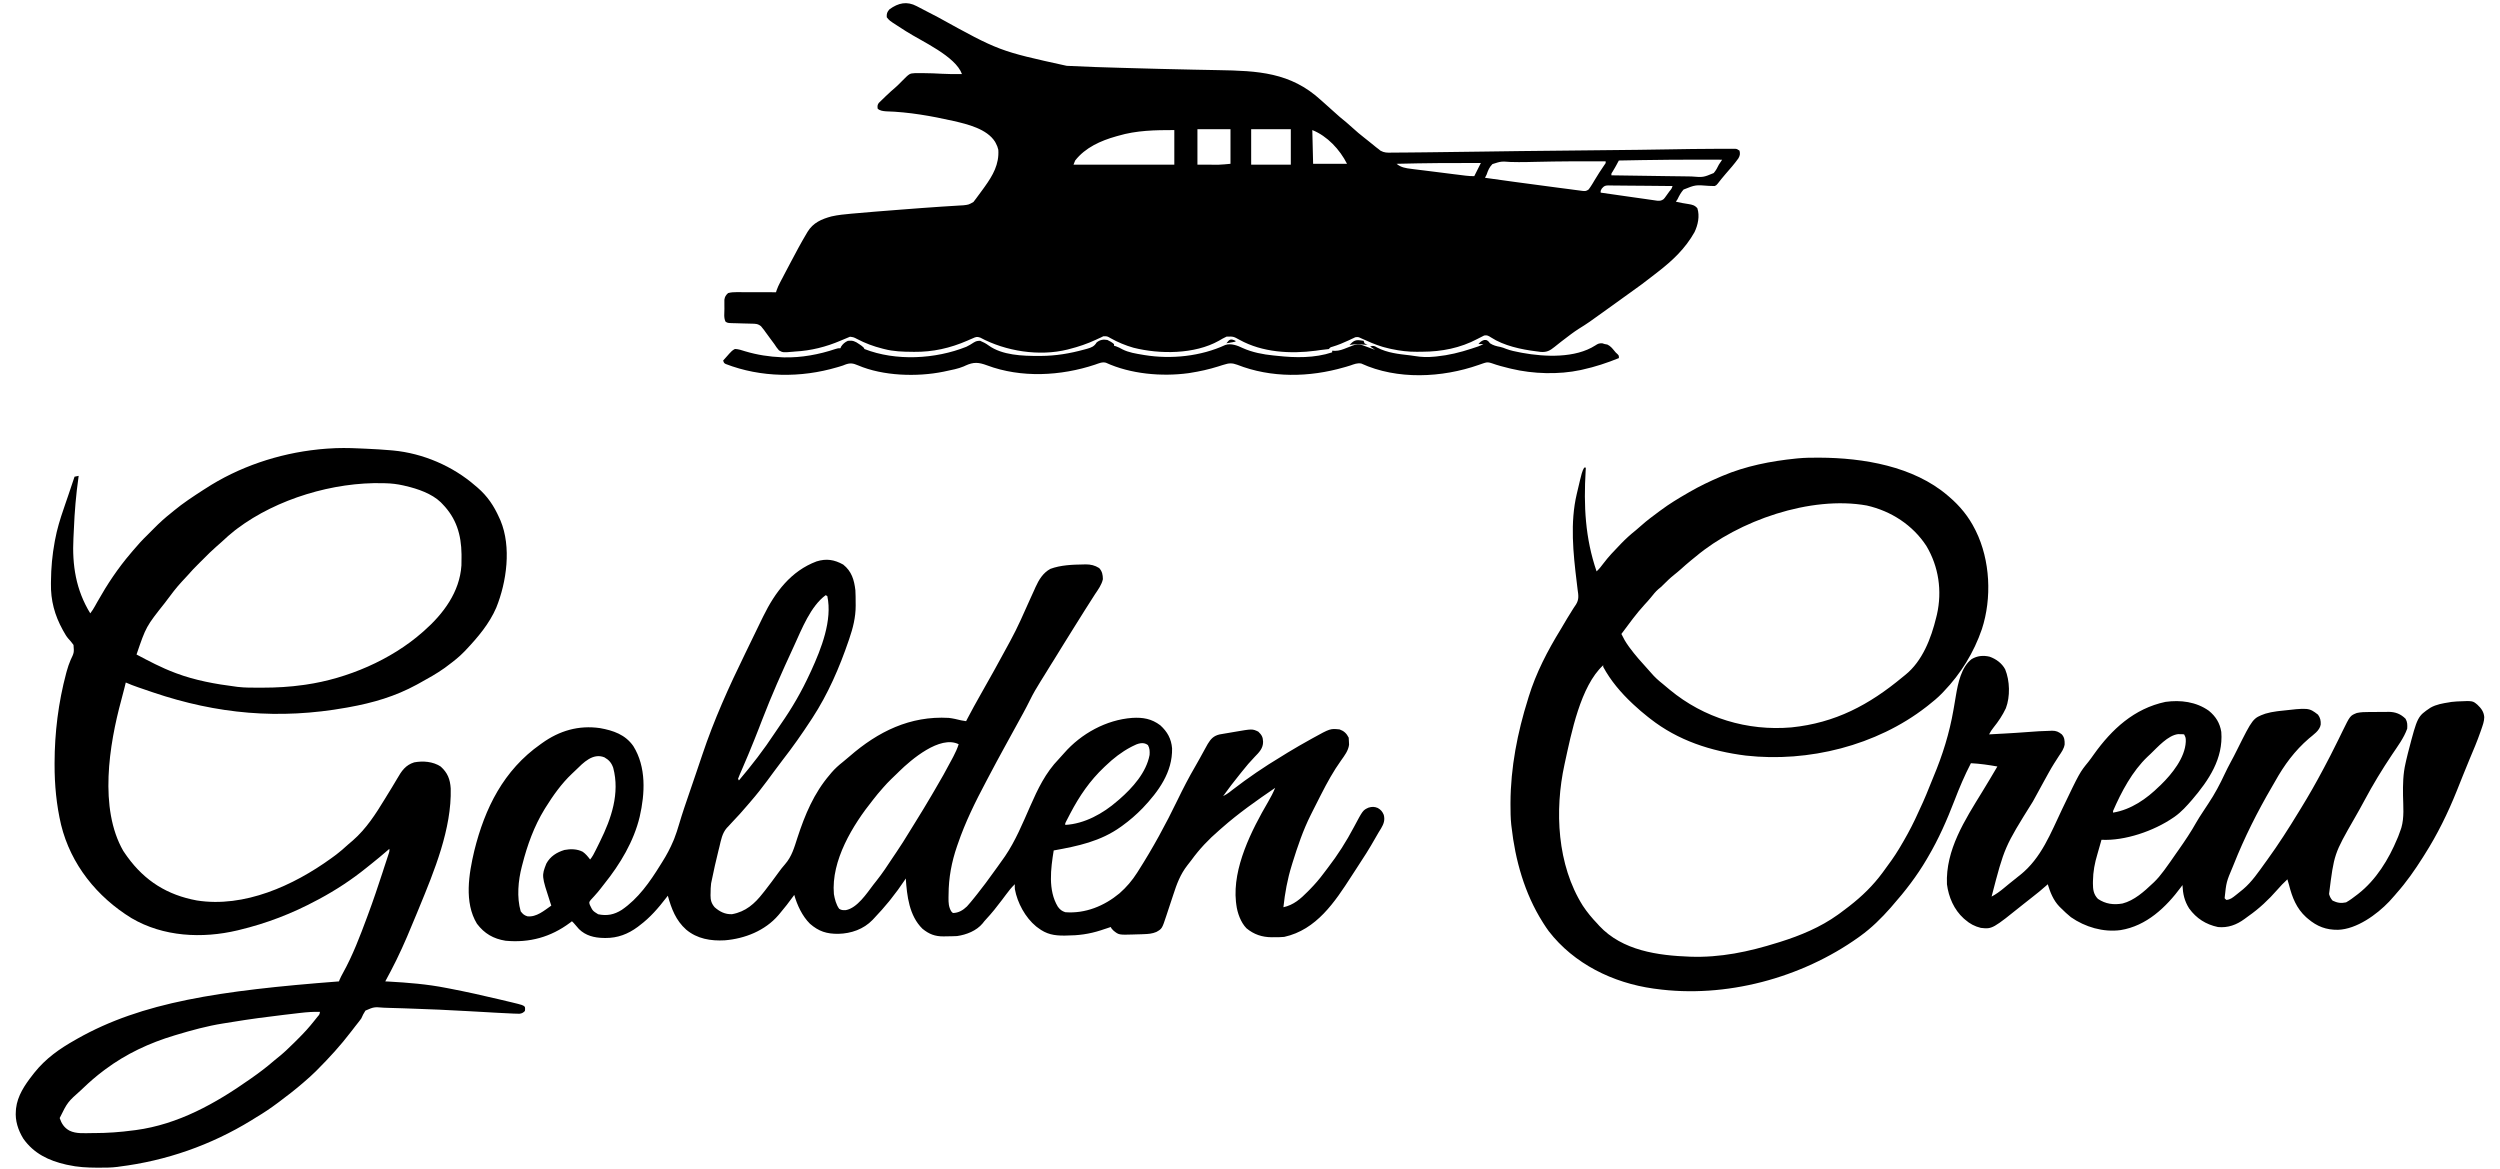
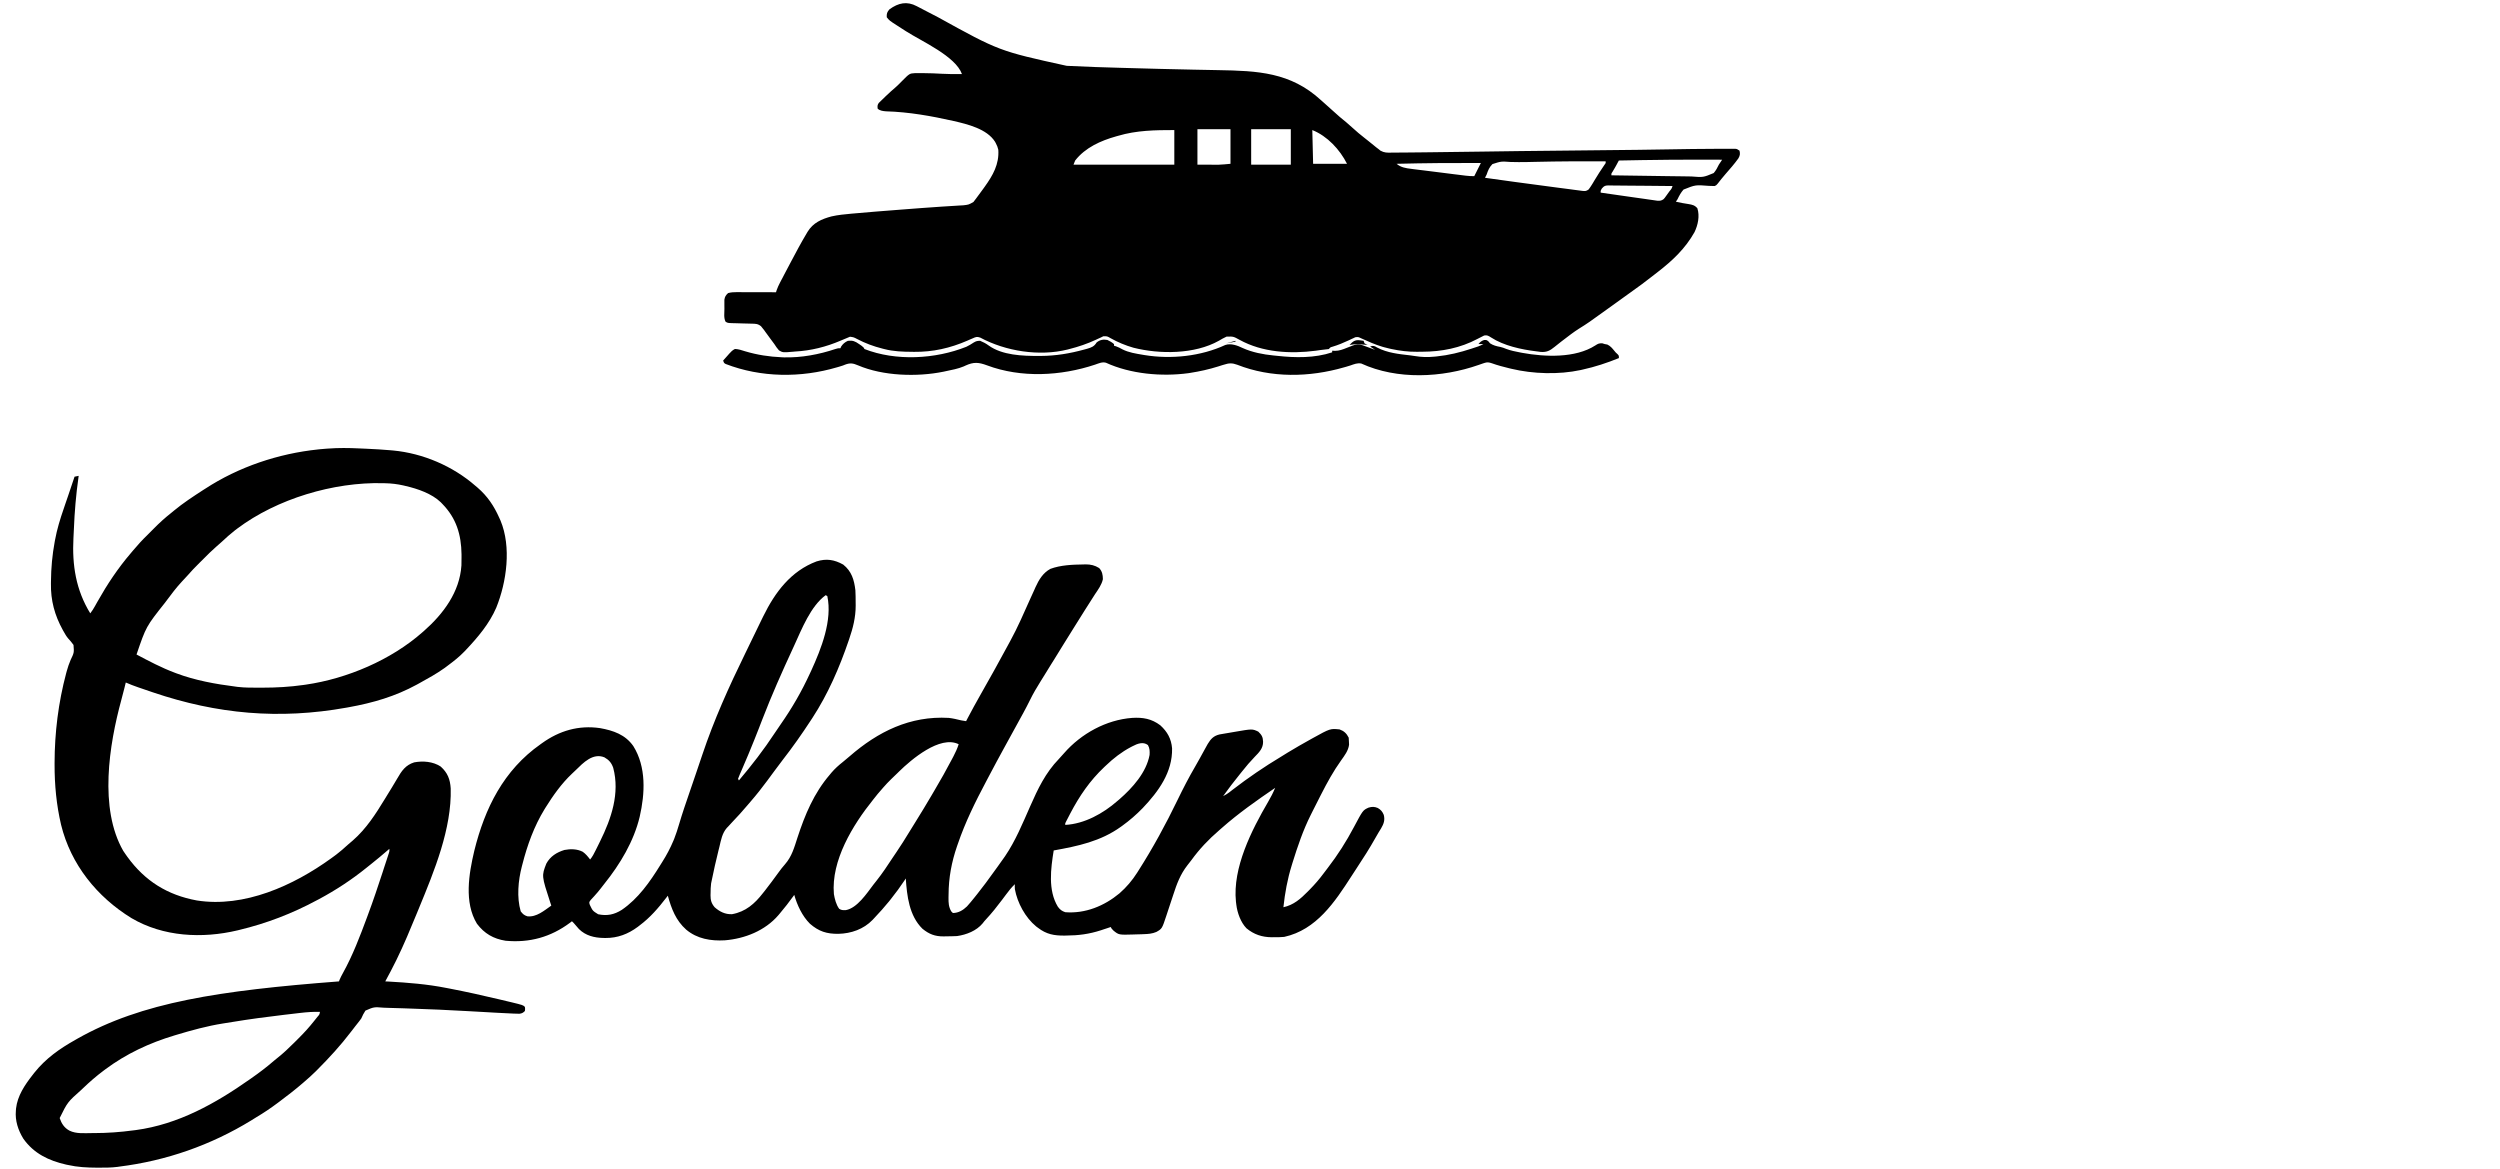
<svg xmlns="http://www.w3.org/2000/svg" width="77" height="36" viewBox="0 0 77 36" fill="none">
  <g clip-path="url(#clip0_2212_4280)">
    <path d="M28.235 0.19C28.253 0.199 28.271 0.208 28.289 0.218C28.347 0.248 28.404 0.278 28.462 0.308C28.502 0.329 28.543 0.35 28.583 0.371C28.684 0.423 28.785 0.476 28.886 0.528C30.775 1.571 30.775 1.571 32.853 2.027C32.884 2.029 32.884 2.029 32.916 2.03C33.451 2.058 33.987 2.074 34.523 2.089C34.606 2.091 34.69 2.093 34.773 2.096C35.403 2.114 36.033 2.131 36.663 2.143C36.69 2.144 36.717 2.145 36.744 2.145C37.002 2.15 37.26 2.155 37.517 2.16C38.739 2.181 39.747 2.224 40.684 3.083C40.739 3.133 40.794 3.182 40.85 3.231C40.922 3.293 40.992 3.357 41.062 3.421C41.194 3.543 41.329 3.659 41.47 3.771C41.542 3.831 41.611 3.893 41.68 3.956C41.784 4.052 41.891 4.142 42.002 4.228C42.058 4.272 42.113 4.317 42.169 4.361C42.185 4.375 42.202 4.388 42.22 4.402C42.253 4.429 42.286 4.455 42.319 4.482C42.342 4.501 42.342 4.501 42.365 4.52C42.379 4.53 42.393 4.541 42.407 4.553C42.423 4.565 42.438 4.577 42.455 4.589C42.476 4.606 42.497 4.623 42.519 4.641C42.636 4.706 42.725 4.704 42.857 4.701C42.895 4.701 42.895 4.701 42.933 4.701C43.018 4.7 43.102 4.699 43.187 4.698C43.248 4.698 43.309 4.697 43.37 4.697C43.539 4.696 43.707 4.694 43.875 4.692C43.983 4.69 44.09 4.689 44.198 4.688C44.688 4.683 45.179 4.676 45.669 4.669C46.059 4.664 46.449 4.659 46.839 4.653C46.904 4.652 46.969 4.652 47.034 4.651C47.851 4.64 48.668 4.632 49.485 4.625C50.134 4.619 50.782 4.612 51.431 4.6C51.886 4.591 52.34 4.586 52.794 4.584C52.857 4.584 52.92 4.584 52.983 4.584C53.069 4.583 53.154 4.583 53.24 4.583C53.265 4.583 53.291 4.583 53.317 4.582C53.34 4.583 53.363 4.583 53.387 4.583C53.407 4.583 53.428 4.583 53.448 4.583C53.501 4.589 53.501 4.589 53.577 4.64C53.6 4.739 53.593 4.789 53.542 4.878C53.42 5.049 53.28 5.207 53.142 5.365C53.059 5.46 52.981 5.559 52.903 5.659C52.864 5.705 52.864 5.705 52.813 5.73C52.754 5.729 52.695 5.727 52.636 5.725C52.219 5.692 52.219 5.692 51.852 5.839C51.773 5.93 51.719 6.027 51.668 6.136C51.651 6.161 51.635 6.186 51.617 6.212C51.747 6.242 51.874 6.267 52.005 6.285C52.122 6.304 52.2 6.322 52.279 6.415C52.356 6.654 52.297 6.93 52.191 7.15C51.907 7.655 51.518 8.022 51.066 8.372C51.009 8.416 50.953 8.46 50.896 8.504C50.681 8.673 50.463 8.836 50.239 8.993C50.149 9.057 50.059 9.122 49.969 9.187C49.95 9.201 49.931 9.214 49.911 9.229C49.813 9.299 49.716 9.369 49.618 9.44C48.912 9.949 48.912 9.949 48.628 10.126C48.465 10.23 48.312 10.348 48.16 10.465C48.132 10.487 48.104 10.508 48.075 10.53C48.009 10.58 47.944 10.631 47.88 10.685C47.737 10.801 47.639 10.853 47.453 10.839C47.425 10.835 47.396 10.831 47.367 10.827C47.351 10.825 47.334 10.823 47.317 10.821C46.855 10.764 46.318 10.65 45.922 10.392C45.845 10.342 45.805 10.317 45.713 10.333C45.642 10.368 45.572 10.402 45.503 10.44C44.98 10.718 44.402 10.832 43.813 10.833C43.755 10.833 43.697 10.834 43.64 10.835C43.373 10.837 43.123 10.806 42.862 10.751C42.84 10.746 42.817 10.741 42.794 10.736C42.742 10.725 42.691 10.711 42.639 10.697C42.621 10.692 42.603 10.687 42.584 10.682C42.355 10.615 42.137 10.516 41.92 10.418C41.834 10.377 41.834 10.377 41.743 10.387C41.724 10.396 41.705 10.405 41.685 10.415C41.664 10.424 41.643 10.434 41.621 10.444C41.599 10.455 41.576 10.466 41.553 10.477C41.382 10.556 41.215 10.628 41.033 10.681C40.974 10.698 40.974 10.698 40.928 10.751C40.876 10.758 40.824 10.765 40.772 10.769C40.689 10.777 40.608 10.79 40.526 10.802C39.745 10.904 38.882 10.856 38.179 10.467C37.988 10.362 37.988 10.362 37.778 10.368C37.695 10.404 37.618 10.45 37.54 10.496C36.793 10.915 35.719 10.914 34.911 10.71C34.67 10.642 34.423 10.539 34.204 10.415C34.099 10.354 34.099 10.354 33.98 10.358C33.955 10.371 33.93 10.383 33.904 10.396C33.871 10.411 33.839 10.425 33.806 10.44C33.789 10.448 33.771 10.456 33.753 10.465C33.488 10.588 33.22 10.679 32.936 10.751C32.919 10.755 32.902 10.76 32.884 10.765C32.007 10.983 30.978 10.82 30.191 10.398C30.089 10.363 30.056 10.377 29.959 10.421C29.924 10.436 29.888 10.451 29.853 10.466C29.834 10.475 29.815 10.483 29.795 10.492C29.263 10.723 28.734 10.843 28.153 10.837C28.133 10.836 28.113 10.836 28.093 10.836C27.801 10.834 27.519 10.825 27.235 10.751C27.216 10.746 27.196 10.741 27.176 10.736C26.902 10.667 26.65 10.573 26.4 10.442C26.295 10.387 26.295 10.387 26.18 10.371C26.083 10.409 25.988 10.449 25.893 10.491C25.445 10.683 24.976 10.802 24.487 10.827C24.462 10.829 24.462 10.829 24.436 10.832C24.113 10.86 24.113 10.86 23.994 10.793C23.938 10.732 23.895 10.668 23.851 10.599C23.806 10.538 23.761 10.477 23.716 10.417C23.684 10.374 23.653 10.331 23.622 10.288C23.607 10.268 23.593 10.248 23.577 10.227C23.558 10.2 23.558 10.2 23.538 10.172C23.516 10.145 23.516 10.145 23.494 10.117C23.476 10.094 23.458 10.072 23.439 10.048C23.341 9.969 23.268 9.971 23.146 9.969C23.125 9.969 23.103 9.968 23.082 9.967C23.015 9.965 22.947 9.963 22.88 9.962C22.813 9.96 22.745 9.958 22.678 9.956C22.636 9.954 22.595 9.953 22.553 9.953C22.415 9.948 22.415 9.948 22.349 9.91C22.286 9.795 22.312 9.64 22.312 9.512C22.312 9.479 22.311 9.447 22.311 9.413C22.311 9.382 22.311 9.351 22.311 9.318C22.311 9.29 22.311 9.261 22.311 9.232C22.326 9.135 22.354 9.094 22.425 9.027C22.515 9.002 22.599 8.998 22.691 8.998C22.718 8.998 22.745 8.998 22.773 8.998C22.816 8.999 22.816 8.999 22.86 8.999C22.905 8.999 22.905 8.999 22.95 8.999C23.045 8.999 23.14 8.999 23.235 9C23.299 9 23.364 9 23.428 9C23.586 9 23.744 9.001 23.901 9.001C23.908 8.979 23.915 8.957 23.922 8.934C23.95 8.855 23.983 8.784 24.022 8.709C24.036 8.683 24.05 8.656 24.064 8.628C24.079 8.6 24.094 8.571 24.11 8.542C24.126 8.511 24.142 8.481 24.157 8.451C24.199 8.371 24.241 8.292 24.283 8.212C24.308 8.165 24.333 8.118 24.358 8.07C24.514 7.774 24.671 7.479 24.843 7.191C24.854 7.174 24.864 7.156 24.875 7.137C25.045 6.86 25.305 6.747 25.611 6.665C25.814 6.619 26.017 6.6 26.224 6.581C26.26 6.578 26.295 6.575 26.331 6.572C26.745 6.534 27.159 6.502 27.573 6.47C27.637 6.465 27.701 6.46 27.765 6.455C28.179 6.423 28.592 6.391 29.005 6.364C29.032 6.363 29.059 6.361 29.086 6.359C29.204 6.351 29.323 6.344 29.441 6.337C29.481 6.335 29.521 6.332 29.562 6.329C29.595 6.328 29.629 6.326 29.663 6.324C29.835 6.305 29.835 6.305 29.982 6.221C30.001 6.196 30.001 6.196 30.02 6.171C30.034 6.153 30.048 6.134 30.063 6.115C30.077 6.095 30.092 6.075 30.107 6.055C30.122 6.034 30.137 6.014 30.153 5.993C30.199 5.931 30.245 5.869 30.29 5.806C30.302 5.789 30.315 5.771 30.328 5.753C30.581 5.401 30.777 5.058 30.748 4.614C30.732 4.54 30.708 4.478 30.671 4.411C30.663 4.396 30.655 4.381 30.647 4.366C30.399 3.97 29.8 3.826 29.373 3.727C28.692 3.574 27.991 3.448 27.291 3.429C27.203 3.422 27.097 3.412 27.032 3.346C27.023 3.272 27.022 3.233 27.066 3.171C27.082 3.155 27.098 3.14 27.114 3.125C27.131 3.107 27.149 3.09 27.167 3.073C27.185 3.055 27.204 3.038 27.223 3.02C27.24 3.002 27.258 2.985 27.276 2.967C27.38 2.867 27.487 2.771 27.597 2.677C27.659 2.622 27.716 2.564 27.773 2.505C28.013 2.263 28.013 2.263 28.178 2.253C28.198 2.253 28.218 2.253 28.238 2.252C28.261 2.252 28.283 2.252 28.306 2.252C28.33 2.252 28.354 2.253 28.379 2.253C28.417 2.253 28.417 2.253 28.455 2.253C28.641 2.254 28.826 2.261 29.011 2.272C29.217 2.284 29.422 2.284 29.628 2.281C29.431 1.73 28.384 1.271 27.904 0.962C27.889 0.952 27.873 0.942 27.857 0.932C27.786 0.886 27.715 0.84 27.643 0.794C27.395 0.635 27.395 0.635 27.312 0.531C27.306 0.419 27.321 0.372 27.396 0.287C27.672 0.086 27.935 0.031 28.235 0.19ZM36.881 3.98C36.881 4.34 36.881 4.7 36.881 5.071C36.997 5.071 37.113 5.072 37.233 5.072C37.287 5.073 37.287 5.073 37.342 5.073C37.371 5.073 37.4 5.073 37.431 5.073C37.46 5.073 37.489 5.073 37.52 5.074C37.647 5.07 37.773 5.057 37.899 5.045C37.899 4.694 37.899 4.342 37.899 3.98C37.563 3.98 37.227 3.98 36.881 3.98ZM38.536 3.98C38.536 4.34 38.536 4.7 38.536 5.071C38.939 5.071 39.342 5.071 39.757 5.071C39.757 4.711 39.757 4.351 39.757 3.98C39.354 3.98 38.951 3.98 38.536 3.98ZM40.419 4.006C40.427 4.349 40.436 4.692 40.444 5.045C40.789 5.045 41.133 5.045 41.488 5.045C41.269 4.609 40.882 4.19 40.419 4.006ZM34.438 4.183C34.419 4.188 34.4 4.194 34.38 4.199C33.9 4.334 33.427 4.545 33.115 4.944C33.089 5.007 33.089 5.007 33.064 5.071C34.088 5.071 35.113 5.071 36.169 5.071C36.169 4.719 36.169 4.368 36.169 4.006C35.578 4.006 35.007 4.014 34.438 4.183ZM50.578 4.931C50.56 4.931 50.542 4.932 50.523 4.932C50.303 4.936 50.082 4.94 49.861 4.944C49.851 4.963 49.841 4.981 49.83 5C49.817 5.025 49.803 5.05 49.79 5.075C49.776 5.1 49.763 5.124 49.749 5.149C49.722 5.198 49.694 5.245 49.665 5.292C49.628 5.346 49.628 5.346 49.632 5.4C50.026 5.408 50.42 5.414 50.813 5.417C50.996 5.419 51.179 5.421 51.362 5.425C51.522 5.428 51.681 5.431 51.841 5.431C51.925 5.432 52.009 5.433 52.094 5.435C52.46 5.464 52.46 5.464 52.782 5.33C52.851 5.251 52.896 5.165 52.941 5.071C52.973 5.019 53.008 4.969 53.042 4.919C52.818 4.918 52.593 4.917 52.368 4.917C52.351 4.917 52.334 4.917 52.316 4.917C51.737 4.916 51.158 4.922 50.578 4.931ZM47.302 4.985C47.241 4.986 47.179 4.987 47.118 4.989C47.089 4.989 47.059 4.99 47.029 4.991C46.861 4.994 46.694 4.994 46.526 4.989C46.235 4.968 46.235 4.968 45.967 5.054C45.873 5.148 45.83 5.25 45.789 5.375C45.773 5.409 45.756 5.443 45.738 5.476C46.355 5.563 46.972 5.648 47.59 5.728C47.715 5.744 47.84 5.761 47.965 5.778C48.089 5.794 48.212 5.811 48.336 5.826C48.383 5.832 48.429 5.839 48.476 5.845C48.54 5.854 48.604 5.862 48.668 5.87C48.687 5.873 48.706 5.876 48.726 5.878C48.815 5.889 48.857 5.891 48.93 5.835C48.967 5.785 49.002 5.736 49.034 5.682C49.046 5.663 49.057 5.644 49.069 5.625C49.08 5.605 49.092 5.585 49.104 5.565C49.204 5.398 49.308 5.235 49.419 5.075C49.458 5.024 49.458 5.024 49.454 4.969C48.737 4.966 48.02 4.968 47.302 4.985ZM43.015 5.045C43.148 5.158 43.3 5.181 43.469 5.201C43.498 5.205 43.498 5.205 43.528 5.209C43.592 5.217 43.656 5.225 43.72 5.233C43.764 5.238 43.809 5.244 43.853 5.249C43.947 5.261 44.04 5.273 44.133 5.284C44.252 5.299 44.372 5.314 44.491 5.329C44.583 5.341 44.675 5.352 44.767 5.364C44.811 5.369 44.855 5.375 44.899 5.38C44.96 5.388 45.022 5.396 45.083 5.403C45.102 5.405 45.12 5.408 45.138 5.41C45.23 5.421 45.315 5.426 45.407 5.426C45.474 5.292 45.542 5.158 45.611 5.02C44.745 5.017 43.88 5.023 43.015 5.045ZM49.339 5.804C49.297 5.875 49.297 5.875 49.301 5.933C49.538 5.967 49.776 6.001 50.013 6.035C50.123 6.05 50.233 6.066 50.343 6.082C50.449 6.097 50.556 6.112 50.662 6.127C50.703 6.133 50.743 6.139 50.784 6.145C50.84 6.153 50.897 6.161 50.954 6.169C50.986 6.174 51.019 6.178 51.052 6.183C51.134 6.186 51.169 6.182 51.236 6.136C51.274 6.096 51.274 6.096 51.307 6.048C51.319 6.032 51.331 6.015 51.344 5.997C51.356 5.98 51.369 5.962 51.382 5.944C51.395 5.926 51.408 5.909 51.421 5.89C51.484 5.816 51.484 5.816 51.515 5.73C51.242 5.726 50.968 5.724 50.694 5.722C50.567 5.721 50.44 5.72 50.313 5.719C50.191 5.717 50.068 5.716 49.945 5.716C49.899 5.715 49.852 5.715 49.805 5.714C49.739 5.713 49.674 5.713 49.608 5.713C49.579 5.712 49.579 5.712 49.55 5.711C49.443 5.712 49.41 5.721 49.339 5.804Z" fill="black" />
-     <path d="M55.988 14.096C56.005 14.096 56.022 14.096 56.039 14.096C57.388 14.101 58.938 14.36 59.992 15.265C60.013 15.283 60.013 15.283 60.034 15.301C60.367 15.585 60.636 15.914 60.831 16.305C60.839 16.321 60.847 16.336 60.855 16.352C61.301 17.257 61.353 18.423 61.043 19.375C60.796 20.097 60.394 20.75 59.864 21.301C59.848 21.318 59.832 21.335 59.815 21.353C59.68 21.492 59.533 21.613 59.381 21.732C59.363 21.746 59.345 21.76 59.327 21.774C57.798 22.962 55.701 23.489 53.771 23.272C52.695 23.136 51.685 22.809 50.829 22.138C50.805 22.119 50.781 22.1 50.756 22.081C50.605 21.963 50.461 21.838 50.32 21.707C50.306 21.693 50.291 21.679 50.275 21.665C49.927 21.339 49.606 20.962 49.379 20.54C49.379 20.523 49.379 20.507 49.379 20.489C48.677 21.133 48.396 22.589 48.2 23.483C48.196 23.503 48.191 23.523 48.187 23.543C47.877 24.962 47.959 26.639 48.75 27.895C48.882 28.096 49.034 28.278 49.201 28.452C49.229 28.483 49.229 28.483 49.257 28.515C49.971 29.28 51.063 29.43 52.051 29.466C52.986 29.5 53.861 29.314 54.749 29.035C54.776 29.027 54.803 29.018 54.831 29.01C55.457 28.813 56.071 28.558 56.607 28.173C56.63 28.156 56.654 28.139 56.679 28.121C56.758 28.064 56.835 28.005 56.912 27.945C56.928 27.933 56.943 27.921 56.959 27.909C57.348 27.607 57.689 27.276 57.981 26.88C58.002 26.852 58.002 26.852 58.022 26.824C58.186 26.603 58.348 26.381 58.49 26.144C58.5 26.127 58.511 26.11 58.521 26.092C58.684 25.82 58.837 25.544 58.974 25.257C58.985 25.233 58.997 25.208 59.009 25.183C59.159 24.867 59.303 24.549 59.43 24.223C59.469 24.124 59.509 24.026 59.55 23.928C59.833 23.253 60.042 22.584 60.167 21.863C60.172 21.839 60.176 21.814 60.18 21.789C60.202 21.667 60.222 21.545 60.242 21.423C60.305 21.049 60.406 20.546 60.727 20.3C60.901 20.197 61.084 20.18 61.28 20.226C61.48 20.297 61.657 20.426 61.759 20.615C61.904 20.968 61.917 21.456 61.781 21.813C61.679 22.03 61.551 22.221 61.401 22.407C61.346 22.476 61.302 22.541 61.264 22.619C61.398 22.612 61.531 22.605 61.665 22.597C61.685 22.596 61.705 22.595 61.726 22.594C61.967 22.58 62.208 22.566 62.448 22.547C62.68 22.529 62.912 22.513 63.144 22.509C63.173 22.508 63.173 22.508 63.202 22.506C63.332 22.506 63.404 22.539 63.504 22.619C63.588 22.715 63.593 22.806 63.591 22.928C63.57 23.064 63.492 23.169 63.416 23.282C63.383 23.334 63.35 23.386 63.317 23.437C63.301 23.462 63.285 23.487 63.268 23.513C63.211 23.603 63.158 23.695 63.106 23.788C63.093 23.811 63.093 23.811 63.08 23.835C63.051 23.887 63.023 23.938 62.995 23.989C62.984 24.009 62.972 24.029 62.961 24.05C62.883 24.191 62.806 24.332 62.73 24.473C62.69 24.545 62.651 24.617 62.612 24.688C61.737 26.089 61.737 26.089 61.341 27.615C61.479 27.541 61.597 27.456 61.718 27.355C61.754 27.326 61.79 27.296 61.826 27.266C61.843 27.252 61.86 27.238 61.878 27.223C61.938 27.174 61.998 27.127 62.058 27.079C62.099 27.047 62.14 27.014 62.18 26.981C62.193 26.971 62.206 26.961 62.219 26.951C62.877 26.427 63.163 25.655 63.516 24.917C64.055 23.792 64.055 23.792 64.322 23.465C64.381 23.391 64.435 23.314 64.49 23.236C65.044 22.46 65.731 21.823 66.696 21.618C67.162 21.553 67.641 21.614 68.032 21.891C68.246 22.066 68.372 22.27 68.416 22.543C68.48 23.364 68.032 24.029 67.518 24.631C67.353 24.821 67.187 25.008 66.98 25.154C66.964 25.164 66.949 25.175 66.933 25.186C66.342 25.592 65.445 25.904 64.725 25.865C64.719 25.888 64.719 25.888 64.713 25.911C64.678 26.043 64.641 26.174 64.601 26.304C64.516 26.586 64.467 26.842 64.463 27.138C64.463 27.162 64.462 27.186 64.462 27.21C64.462 27.396 64.481 27.548 64.617 27.686C64.852 27.844 65.098 27.876 65.373 27.828C65.731 27.737 66.042 27.458 66.303 27.209C66.317 27.196 66.331 27.183 66.345 27.17C66.452 27.066 66.543 26.958 66.631 26.838C66.644 26.821 66.657 26.803 66.671 26.785C66.79 26.625 66.903 26.461 67.016 26.297C67.044 26.257 67.072 26.217 67.1 26.178C67.296 25.899 67.485 25.618 67.651 25.321C67.709 25.219 67.773 25.122 67.837 25.024C67.849 25.006 67.861 24.988 67.873 24.969C67.922 24.894 67.971 24.819 68.021 24.744C68.216 24.452 68.375 24.151 68.524 23.832C68.58 23.713 68.639 23.596 68.702 23.48C68.771 23.355 68.836 23.229 68.899 23.101C69.389 22.12 69.389 22.12 69.773 21.981C69.888 21.946 70.002 21.925 70.121 21.909C70.141 21.907 70.162 21.904 70.183 21.901C71.112 21.795 71.112 21.795 71.394 22.011C71.465 22.108 71.484 22.198 71.478 22.317C71.446 22.506 71.25 22.629 71.114 22.746C70.679 23.121 70.353 23.563 70.074 24.064C70.042 24.12 70.009 24.176 69.977 24.232C69.528 25 69.126 25.8 68.798 26.626C68.789 26.648 68.78 26.67 68.771 26.692C68.571 27.165 68.571 27.165 68.518 27.666C68.534 27.683 68.551 27.699 68.569 27.717C68.688 27.712 68.765 27.647 68.855 27.576C68.869 27.564 68.884 27.552 68.899 27.541C68.942 27.507 68.984 27.472 69.027 27.438C69.048 27.42 69.069 27.403 69.091 27.386C69.361 27.157 69.559 26.86 69.765 26.575C69.787 26.546 69.808 26.515 69.83 26.486C70.177 26.007 70.496 25.508 70.803 25.003C70.826 24.964 70.85 24.926 70.874 24.887C71.111 24.501 71.334 24.11 71.546 23.71C71.558 23.687 71.57 23.665 71.583 23.641C71.715 23.394 71.843 23.145 71.966 22.894C71.987 22.853 72.007 22.812 72.028 22.77C72.068 22.689 72.107 22.608 72.147 22.526C72.384 22.042 72.384 22.042 72.59 21.96C72.715 21.932 72.839 21.93 72.967 21.93C72.989 21.93 73.01 21.929 73.032 21.929C73.077 21.929 73.122 21.929 73.167 21.929C73.235 21.928 73.303 21.928 73.372 21.927C73.416 21.927 73.46 21.927 73.503 21.927C73.534 21.926 73.534 21.926 73.565 21.925C73.775 21.926 73.941 21.988 74.091 22.138C74.15 22.239 74.149 22.327 74.142 22.442C74.04 22.731 73.844 22.989 73.675 23.242C73.369 23.7 73.085 24.166 72.826 24.652C72.728 24.836 72.626 25.018 72.521 25.2C71.889 26.302 71.889 26.302 71.735 27.536C71.759 27.619 71.787 27.676 71.845 27.74C71.992 27.809 72.101 27.827 72.259 27.793C72.377 27.728 72.483 27.646 72.59 27.564C72.604 27.553 72.618 27.543 72.633 27.531C73.184 27.102 73.573 26.466 73.838 25.827C73.848 25.806 73.857 25.784 73.866 25.761C73.892 25.695 73.916 25.629 73.939 25.561C73.95 25.528 73.95 25.528 73.962 25.494C74.054 25.174 74.019 24.834 74.013 24.505C74.008 24.162 74.013 23.842 74.091 23.507C74.097 23.48 74.103 23.453 74.109 23.425C74.125 23.353 74.143 23.281 74.161 23.209C74.168 23.184 74.174 23.158 74.181 23.132C74.459 22.066 74.459 22.066 74.86 21.796C75.041 21.694 75.237 21.663 75.44 21.631C75.46 21.627 75.48 21.624 75.5 21.62C75.557 21.612 75.612 21.608 75.669 21.605C75.685 21.604 75.701 21.604 75.718 21.603C76.159 21.583 76.159 21.583 76.306 21.707C76.422 21.817 76.502 21.923 76.515 22.087C76.514 22.218 76.469 22.335 76.427 22.458C76.413 22.497 76.413 22.497 76.399 22.538C76.299 22.826 76.18 23.107 76.061 23.388C75.991 23.552 75.925 23.717 75.859 23.883C75.827 23.963 75.795 24.043 75.763 24.123C75.716 24.241 75.716 24.241 75.669 24.358C75.395 25.042 75.072 25.7 74.677 26.322C74.658 26.352 74.639 26.381 74.621 26.411C74.376 26.798 74.116 27.172 73.811 27.514C73.795 27.532 73.779 27.551 73.763 27.571C73.72 27.62 73.677 27.669 73.633 27.717C73.618 27.734 73.602 27.751 73.586 27.769C73.205 28.169 72.585 28.619 72.012 28.638C71.648 28.643 71.367 28.537 71.088 28.3C71.058 28.275 71.058 28.275 71.028 28.249C70.731 27.978 70.599 27.64 70.503 27.26C70.486 27.201 70.469 27.142 70.452 27.083C70.417 27.116 70.383 27.15 70.349 27.184C70.329 27.203 70.31 27.222 70.29 27.241C70.238 27.295 70.188 27.35 70.139 27.407C69.872 27.713 69.582 27.985 69.249 28.218C69.209 28.246 69.171 28.275 69.132 28.304C68.886 28.485 68.622 28.583 68.314 28.553C67.942 28.474 67.652 28.29 67.427 27.982C67.279 27.748 67.233 27.534 67.22 27.26C67.206 27.279 67.192 27.298 67.178 27.318C66.714 27.945 66.112 28.519 65.314 28.647C64.783 28.72 64.219 28.553 63.784 28.249C63.676 28.163 63.577 28.068 63.478 27.97C63.461 27.953 63.443 27.936 63.425 27.918C63.243 27.727 63.146 27.483 63.071 27.235C63.059 27.246 63.046 27.258 63.034 27.269C62.888 27.401 62.736 27.522 62.581 27.643C62.502 27.704 62.423 27.766 62.345 27.829C61.365 28.617 61.365 28.617 61.01 28.579C60.821 28.532 60.671 28.453 60.526 28.325C60.512 28.313 60.497 28.301 60.482 28.288C60.183 28.017 60.017 27.63 59.966 27.235C59.92 26.177 60.52 25.256 61.054 24.385C61.212 24.128 61.366 23.869 61.519 23.608C61.247 23.56 60.98 23.52 60.704 23.507C60.511 23.881 60.349 24.261 60.199 24.653C59.967 25.255 59.71 25.841 59.381 26.398C59.367 26.421 59.354 26.444 59.34 26.468C59.042 26.978 58.677 27.451 58.286 27.894C58.269 27.915 58.251 27.935 58.233 27.956C57.948 28.279 57.644 28.581 57.294 28.832C57.277 28.845 57.259 28.857 57.242 28.87C55.483 30.125 53.143 30.758 50.982 30.455C50.964 30.453 50.946 30.45 50.927 30.448C49.679 30.273 48.48 29.688 47.702 28.681C47.647 28.607 47.596 28.53 47.546 28.452C47.53 28.427 47.53 28.427 47.514 28.401C46.956 27.517 46.669 26.491 46.554 25.46C46.551 25.438 46.549 25.417 46.546 25.395C46.525 25.192 46.523 24.988 46.523 24.783C46.523 24.755 46.523 24.755 46.523 24.727C46.527 23.64 46.737 22.565 47.063 21.529C47.069 21.507 47.076 21.485 47.083 21.462C47.311 20.722 47.666 20.041 48.07 19.383C48.137 19.272 48.203 19.161 48.267 19.05C48.321 18.958 48.376 18.868 48.434 18.78C48.446 18.761 48.458 18.742 48.47 18.723C48.493 18.688 48.516 18.653 48.54 18.619C48.638 18.464 48.616 18.332 48.59 18.156C48.584 18.106 48.578 18.056 48.572 18.006C48.569 17.981 48.566 17.956 48.563 17.93C48.454 17.042 48.356 16.095 48.564 15.215C48.575 15.169 48.575 15.169 48.586 15.122C48.726 14.526 48.726 14.526 48.793 14.403C48.81 14.403 48.827 14.403 48.844 14.403C48.841 14.451 48.841 14.451 48.838 14.5C48.775 15.577 48.822 16.569 49.175 17.599C49.257 17.522 49.322 17.439 49.388 17.35C49.54 17.149 49.712 16.968 49.888 16.787C49.901 16.774 49.913 16.76 49.926 16.747C50.07 16.598 50.219 16.462 50.382 16.333C50.441 16.285 50.497 16.236 50.553 16.185C50.729 16.027 50.92 15.888 51.109 15.747C51.125 15.736 51.14 15.724 51.156 15.713C51.416 15.518 51.693 15.352 51.975 15.189C51.994 15.178 52.013 15.167 52.033 15.155C52.343 14.975 52.663 14.823 52.993 14.682C53.022 14.67 53.022 14.67 53.052 14.657C53.765 14.354 54.541 14.202 55.309 14.124C55.345 14.121 55.345 14.121 55.381 14.117C55.584 14.098 55.785 14.095 55.988 14.096ZM52.229 17.142C52.182 17.18 52.135 17.218 52.088 17.256C51.975 17.348 51.867 17.444 51.759 17.541C51.693 17.6 51.624 17.656 51.555 17.711C51.434 17.808 51.325 17.914 51.216 18.024C51.16 18.08 51.16 18.08 51.082 18.142C50.989 18.223 50.917 18.315 50.84 18.411C50.781 18.484 50.718 18.552 50.654 18.621C50.394 18.904 50.169 19.218 49.939 19.526C50.002 19.658 50.07 19.779 50.157 19.898C50.167 19.913 50.178 19.928 50.19 19.944C50.361 20.178 50.555 20.394 50.75 20.608C50.785 20.646 50.82 20.686 50.854 20.725C50.963 20.854 51.081 20.96 51.214 21.065C51.287 21.123 51.358 21.184 51.429 21.245C52.485 22.118 53.816 22.52 55.175 22.404C56.529 22.265 57.566 21.713 58.6 20.854C58.628 20.831 58.656 20.808 58.684 20.786C59.213 20.361 59.48 19.657 59.635 19.019C59.647 18.973 59.647 18.973 59.658 18.926C59.821 18.2 59.713 17.454 59.333 16.816C58.914 16.172 58.246 15.74 57.498 15.57C55.769 15.259 53.545 16.036 52.229 17.142ZM66.237 23.22C66.207 23.249 66.176 23.277 66.145 23.306C65.674 23.754 65.338 24.388 65.082 24.978C65.082 24.995 65.082 25.011 65.082 25.029C65.639 24.937 66.113 24.605 66.507 24.217C66.523 24.202 66.539 24.186 66.556 24.171C66.894 23.842 67.298 23.342 67.322 22.848C67.323 22.724 67.323 22.724 67.271 22.619C67.216 22.613 67.216 22.613 67.151 22.613C67.13 22.613 67.108 22.612 67.086 22.611C66.771 22.649 66.459 23.008 66.237 23.22Z" fill="black" />
    <path d="M25.971 17.389C26.231 17.596 26.308 17.859 26.346 18.18C26.353 18.306 26.354 18.43 26.354 18.556C26.354 18.588 26.355 18.619 26.355 18.652C26.355 19.014 26.272 19.342 26.155 19.683C26.15 19.699 26.144 19.715 26.138 19.732C25.857 20.558 25.501 21.378 25.023 22.111C25.007 22.135 24.991 22.159 24.975 22.184C24.699 22.607 24.409 23.019 24.098 23.418C24.015 23.524 23.935 23.633 23.855 23.742C23.824 23.783 23.794 23.825 23.763 23.866C23.748 23.886 23.733 23.907 23.718 23.928C23.703 23.947 23.689 23.967 23.674 23.987C23.66 24.006 23.646 24.024 23.633 24.043C23.47 24.263 23.303 24.476 23.124 24.682C23.087 24.724 23.051 24.766 23.015 24.809C22.866 24.985 22.712 25.157 22.551 25.323C22.509 25.367 22.468 25.413 22.427 25.458C22.413 25.472 22.4 25.486 22.386 25.5C22.242 25.665 22.207 25.874 22.158 26.081C22.148 26.121 22.138 26.161 22.128 26.2C22.052 26.509 21.98 26.82 21.918 27.132C21.913 27.157 21.907 27.183 21.902 27.209C21.889 27.31 21.886 27.41 21.886 27.512C21.885 27.542 21.885 27.542 21.884 27.572C21.883 27.723 21.911 27.826 22.012 27.944C22.167 28.08 22.334 28.166 22.547 28.157C22.966 28.082 23.246 27.833 23.495 27.512C23.516 27.487 23.536 27.461 23.557 27.435C23.7 27.252 23.838 27.066 23.974 26.878C24.039 26.789 24.104 26.702 24.178 26.62C24.389 26.38 24.464 26.101 24.561 25.801C24.793 25.092 25.068 24.431 25.557 23.861C25.582 23.831 25.582 23.831 25.607 23.8C25.715 23.674 25.832 23.569 25.963 23.466C26.033 23.41 26.1 23.354 26.167 23.295C27.044 22.532 28.032 22.043 29.222 22.111C29.352 22.126 29.477 22.156 29.604 22.187C29.654 22.196 29.705 22.204 29.756 22.212C29.771 22.184 29.785 22.156 29.8 22.127C29.932 21.875 30.069 21.626 30.21 21.378C30.485 20.896 30.754 20.411 31.018 19.922C31.051 19.86 31.084 19.799 31.118 19.738C31.349 19.317 31.538 18.874 31.735 18.436C31.776 18.346 31.817 18.256 31.858 18.166C31.869 18.14 31.881 18.113 31.893 18.086C31.998 17.856 32.123 17.645 32.352 17.521C32.669 17.403 33.035 17.39 33.37 17.385C33.392 17.384 33.414 17.383 33.437 17.383C33.592 17.382 33.721 17.412 33.854 17.496C33.948 17.598 33.967 17.702 33.969 17.838C33.933 18.008 33.824 18.157 33.728 18.299C33.62 18.464 33.514 18.631 33.41 18.798C33.304 18.971 33.196 19.143 33.087 19.314C32.978 19.485 32.871 19.657 32.765 19.831C32.673 19.981 32.581 20.131 32.488 20.28C32.473 20.303 32.459 20.326 32.445 20.349C32.418 20.393 32.391 20.436 32.363 20.48C32.3 20.582 32.237 20.683 32.175 20.785C32.136 20.849 32.096 20.912 32.056 20.976C31.935 21.169 31.821 21.362 31.721 21.567C31.593 21.829 31.449 22.083 31.309 22.339C31.283 22.387 31.257 22.435 31.23 22.483C31.129 22.668 31.027 22.854 30.925 23.039C30.773 23.316 30.623 23.594 30.476 23.874C30.442 23.939 30.408 24.004 30.373 24.069C30.041 24.695 29.731 25.319 29.502 25.991C29.494 26.013 29.486 26.036 29.478 26.059C29.308 26.552 29.218 27.034 29.216 27.555C29.215 27.6 29.215 27.6 29.214 27.646C29.213 27.807 29.217 27.929 29.298 28.07C29.315 28.087 29.332 28.104 29.349 28.121C29.524 28.118 29.659 28.036 29.782 27.918C29.859 27.833 29.932 27.746 30.003 27.656C30.036 27.614 30.07 27.573 30.103 27.531C30.279 27.312 30.445 27.085 30.608 26.857C30.644 26.806 30.68 26.757 30.717 26.707C30.779 26.621 30.841 26.534 30.902 26.447C30.92 26.422 30.938 26.396 30.957 26.369C31.278 25.896 31.498 25.358 31.728 24.837C31.967 24.295 32.199 23.804 32.614 23.375C32.67 23.316 32.723 23.257 32.776 23.195C33.3 22.596 34.072 22.17 34.872 22.111C35.203 22.091 35.469 22.137 35.737 22.339C35.955 22.537 36.076 22.755 36.1 23.049C36.116 23.784 35.682 24.376 35.195 24.889C35 25.09 34.794 25.269 34.567 25.433C34.551 25.444 34.536 25.455 34.521 25.466C33.895 25.915 33.199 26.06 32.454 26.194C32.365 26.748 32.273 27.421 32.582 27.927C32.65 28.018 32.703 28.06 32.81 28.096C33.425 28.145 34.012 27.904 34.48 27.515C34.697 27.324 34.87 27.121 35.025 26.878C35.037 26.86 35.049 26.841 35.061 26.821C35.51 26.117 35.906 25.39 36.269 24.638C36.439 24.287 36.617 23.942 36.814 23.605C36.864 23.52 36.911 23.434 36.959 23.348C36.967 23.332 36.976 23.317 36.985 23.3C37.027 23.224 37.069 23.148 37.111 23.071C37.126 23.044 37.142 23.016 37.157 22.988C37.17 22.964 37.184 22.939 37.198 22.914C37.293 22.758 37.377 22.666 37.559 22.621C37.594 22.614 37.629 22.608 37.664 22.603C37.683 22.599 37.702 22.596 37.722 22.593C37.762 22.586 37.801 22.579 37.841 22.573C37.901 22.563 37.962 22.552 38.022 22.542C38.571 22.447 38.571 22.447 38.755 22.534C38.86 22.634 38.898 22.7 38.903 22.845C38.905 23.049 38.781 23.172 38.647 23.309C38.508 23.454 38.38 23.601 38.257 23.759C38.234 23.788 38.21 23.817 38.187 23.846C38.008 24.066 37.838 24.29 37.672 24.52C37.741 24.487 37.801 24.451 37.862 24.404C37.879 24.391 37.895 24.378 37.913 24.364C37.931 24.35 37.949 24.336 37.967 24.322C38.444 23.955 38.936 23.619 39.452 23.309C39.523 23.266 39.594 23.222 39.665 23.177C39.896 23.036 40.132 22.902 40.369 22.77C40.39 22.759 40.41 22.747 40.432 22.735C40.971 22.437 40.971 22.437 41.26 22.466C41.396 22.515 41.475 22.59 41.54 22.72C41.545 22.767 41.547 22.814 41.548 22.862C41.549 22.888 41.55 22.913 41.551 22.939C41.527 23.124 41.411 23.273 41.305 23.422C41.069 23.752 40.878 24.1 40.694 24.461C40.682 24.484 40.67 24.507 40.658 24.531C40.589 24.668 40.519 24.805 40.45 24.942C40.424 24.995 40.397 25.047 40.371 25.1C40.133 25.574 39.967 26.069 39.809 26.574C39.801 26.602 39.792 26.631 39.783 26.66C39.652 27.083 39.576 27.503 39.529 27.943C39.845 27.873 40.057 27.685 40.279 27.46C40.3 27.439 40.321 27.417 40.343 27.395C40.496 27.239 40.636 27.078 40.766 26.902C40.807 26.846 40.85 26.791 40.893 26.735C41.202 26.334 41.466 25.919 41.702 25.472C41.977 24.955 41.977 24.955 42.151 24.875C42.259 24.843 42.333 24.843 42.436 24.886C42.53 24.94 42.579 24.998 42.62 25.098C42.662 25.258 42.619 25.376 42.537 25.515C42.512 25.556 42.486 25.597 42.461 25.638C42.427 25.692 42.396 25.748 42.365 25.804C42.185 26.125 41.989 26.433 41.786 26.739C41.731 26.821 41.678 26.904 41.624 26.988C41.113 27.781 40.547 28.637 39.555 28.856C39.453 28.866 39.352 28.867 39.249 28.866C39.224 28.866 39.198 28.866 39.171 28.867C38.873 28.866 38.621 28.782 38.391 28.591C38.215 28.411 38.109 28.114 38.079 27.867C38.073 27.82 38.073 27.82 38.067 27.771C37.96 26.73 38.547 25.572 39.059 24.695C39.141 24.555 39.213 24.416 39.275 24.266C38.711 24.651 38.148 25.046 37.636 25.498C37.606 25.524 37.577 25.55 37.547 25.576C37.225 25.853 36.942 26.151 36.693 26.495C36.654 26.548 36.614 26.599 36.573 26.649C36.353 26.93 36.244 27.227 36.135 27.564C36.085 27.718 36.033 27.872 35.982 28.026C35.962 28.085 35.943 28.143 35.924 28.202C35.791 28.605 35.791 28.605 35.614 28.705C35.488 28.759 35.361 28.768 35.225 28.772C35.204 28.773 35.183 28.774 35.161 28.775C35.099 28.777 35.036 28.779 34.974 28.78C34.956 28.781 34.939 28.781 34.92 28.782C34.462 28.796 34.462 28.796 34.299 28.666C34.236 28.603 34.236 28.603 34.21 28.552C34.179 28.562 34.148 28.573 34.116 28.584C34.071 28.599 34.026 28.613 33.981 28.628C33.957 28.636 33.932 28.645 33.907 28.653C33.546 28.77 33.217 28.813 32.839 28.815C32.822 28.815 32.805 28.816 32.787 28.816C32.465 28.819 32.228 28.775 31.971 28.577C31.952 28.563 31.933 28.549 31.913 28.534C31.579 28.26 31.335 27.808 31.258 27.386C31.253 27.292 31.253 27.292 31.258 27.233C31.155 27.331 31.071 27.435 30.988 27.549C30.961 27.585 30.934 27.621 30.907 27.657C30.893 27.675 30.88 27.694 30.866 27.712C30.708 27.922 30.546 28.127 30.366 28.319C30.315 28.375 30.315 28.375 30.266 28.439C30.075 28.669 29.766 28.79 29.476 28.831C29.368 28.837 29.259 28.838 29.15 28.839C29.121 28.84 29.093 28.84 29.063 28.841C28.798 28.843 28.615 28.772 28.411 28.605C28.002 28.203 27.935 27.595 27.898 27.056C27.887 27.074 27.875 27.092 27.863 27.111C27.731 27.311 27.59 27.502 27.44 27.69C27.422 27.714 27.403 27.737 27.383 27.762C27.24 27.939 27.088 28.107 26.931 28.273C26.904 28.303 26.904 28.303 26.875 28.333C26.6 28.619 26.217 28.753 25.821 28.762C25.464 28.765 25.221 28.69 24.946 28.451C24.709 28.215 24.554 27.882 24.463 27.563C24.445 27.588 24.445 27.588 24.426 27.614C24.3 27.789 24.169 27.957 24.03 28.121C24.003 28.154 24.003 28.154 23.974 28.188C23.564 28.665 22.941 28.912 22.322 28.962C21.892 28.986 21.471 28.916 21.135 28.633C20.816 28.35 20.681 27.99 20.569 27.588C20.552 27.61 20.535 27.632 20.518 27.654C20.275 27.97 20.024 28.261 19.703 28.501C19.683 28.517 19.662 28.533 19.641 28.549C19.341 28.771 19.023 28.892 18.65 28.89C18.629 28.889 18.608 28.889 18.586 28.889C18.306 28.884 18.037 28.818 17.833 28.616C17.776 28.553 17.722 28.49 17.667 28.425C17.651 28.408 17.634 28.392 17.616 28.375C17.595 28.39 17.574 28.406 17.553 28.423C16.962 28.863 16.309 29.044 15.572 28.975C15.196 28.915 14.919 28.754 14.69 28.451C14.29 27.795 14.441 26.913 14.608 26.205C14.933 24.891 15.511 23.722 16.649 22.922C16.672 22.906 16.672 22.906 16.695 22.889C17.231 22.505 17.822 22.331 18.481 22.426C18.891 22.5 19.258 22.625 19.506 22.979C19.909 23.625 19.867 24.439 19.703 25.154C19.523 25.911 19.099 26.617 18.614 27.221C18.572 27.273 18.532 27.326 18.491 27.379C18.442 27.443 18.391 27.503 18.336 27.563C18.324 27.576 18.312 27.59 18.3 27.604C18.265 27.642 18.23 27.68 18.195 27.718C18.141 27.789 18.141 27.789 18.167 27.871C18.255 28.055 18.255 28.055 18.423 28.159C18.694 28.216 18.916 28.172 19.149 28.025C19.658 27.678 20.018 27.161 20.337 26.645C20.356 26.613 20.376 26.582 20.396 26.551C20.53 26.34 20.644 26.125 20.741 25.894C20.749 25.873 20.758 25.853 20.767 25.831C20.825 25.685 20.871 25.537 20.916 25.386C21.014 25.053 21.127 24.726 21.24 24.397C21.27 24.309 21.3 24.222 21.33 24.134C21.366 24.029 21.401 23.924 21.437 23.82C21.503 23.629 21.567 23.438 21.631 23.247C21.989 22.176 22.45 21.154 22.946 20.14C23.005 20.021 23.062 19.902 23.119 19.783C23.231 19.547 23.345 19.312 23.461 19.078C23.477 19.046 23.493 19.013 23.509 18.981C23.871 18.242 24.36 17.587 25.151 17.291C25.456 17.197 25.697 17.237 25.971 17.389ZM25.43 18.332C24.967 18.671 24.694 19.376 24.463 19.879C24.448 19.911 24.433 19.943 24.419 19.975C24.085 20.696 23.763 21.422 23.477 22.164C23.451 22.23 23.426 22.297 23.4 22.363C23.394 22.38 23.387 22.396 23.381 22.413C23.284 22.663 23.185 22.91 23.082 23.157C23.063 23.202 23.063 23.202 23.044 23.249C22.987 23.385 22.929 23.521 22.87 23.657C22.86 23.68 22.851 23.702 22.841 23.725C22.823 23.767 22.805 23.808 22.787 23.849C22.767 23.895 22.749 23.941 22.732 23.987C22.74 24.004 22.749 24.021 22.758 24.038C23.153 23.572 23.527 23.089 23.863 22.577C23.923 22.486 23.985 22.395 24.048 22.305C24.397 21.805 24.691 21.296 24.946 20.741C24.96 20.711 24.974 20.681 24.989 20.649C25.293 19.984 25.643 19.102 25.481 18.358C25.456 18.345 25.456 18.345 25.43 18.332ZM27.695 23.759C27.676 23.777 27.658 23.795 27.639 23.814C27.32 24.12 27.32 24.12 27.033 24.454C26.985 24.516 26.936 24.576 26.887 24.637C26.262 25.415 25.596 26.505 25.684 27.538C25.711 27.692 25.753 27.865 25.847 27.991C25.915 28.038 25.974 28.035 26.055 28.031C26.402 27.966 26.697 27.516 26.898 27.251C26.929 27.211 26.961 27.171 26.993 27.131C27.177 26.9 27.338 26.655 27.5 26.409C27.537 26.353 27.574 26.298 27.612 26.243C27.748 26.042 27.877 25.838 28.003 25.63C28.067 25.525 28.132 25.42 28.197 25.316C28.367 25.044 28.533 24.769 28.695 24.493C28.724 24.442 28.754 24.391 28.784 24.341C28.97 24.026 29.15 23.709 29.319 23.385C29.334 23.356 29.349 23.328 29.365 23.298C29.429 23.174 29.485 23.056 29.527 22.922C28.951 22.635 28.059 23.402 27.695 23.759ZM34.883 22.983C34.865 22.992 34.848 23.001 34.83 23.01C34.543 23.162 34.291 23.358 34.058 23.582C34.042 23.596 34.028 23.61 34.012 23.625C33.565 24.048 33.248 24.514 32.963 25.057C32.948 25.086 32.933 25.114 32.918 25.144C32.904 25.17 32.89 25.197 32.876 25.225C32.863 25.249 32.851 25.273 32.838 25.298C32.807 25.354 32.807 25.354 32.81 25.407C33.401 25.376 33.979 25.054 34.414 24.672C34.446 24.645 34.446 24.645 34.479 24.617C34.882 24.266 35.307 23.793 35.407 23.252C35.414 23.138 35.413 23.049 35.356 22.948C35.209 22.834 35.029 22.906 34.883 22.983ZM17.734 23.719C17.695 23.757 17.655 23.794 17.616 23.831C17.294 24.135 17.035 24.501 16.802 24.875C16.792 24.891 16.782 24.908 16.771 24.925C16.45 25.449 16.24 26.032 16.089 26.625C16.084 26.646 16.078 26.668 16.072 26.69C15.96 27.121 15.912 27.637 16.038 28.07C16.105 28.155 16.141 28.189 16.242 28.222C16.522 28.256 16.763 28.043 16.98 27.893C16.97 27.862 16.96 27.831 16.949 27.8C16.68 26.975 16.68 26.975 16.827 26.599C16.949 26.375 17.145 26.253 17.384 26.179C17.573 26.142 17.774 26.146 17.947 26.234C18.04 26.299 18.108 26.383 18.176 26.473C18.248 26.385 18.297 26.29 18.346 26.189C18.36 26.162 18.36 26.162 18.373 26.135C18.392 26.097 18.41 26.06 18.429 26.022C18.447 25.985 18.465 25.949 18.483 25.912C18.829 25.212 19.096 24.434 18.887 23.648C18.834 23.495 18.755 23.405 18.616 23.326C18.261 23.182 17.966 23.492 17.734 23.719Z" fill="black" />
    <path d="M11.059 13.811C11.135 13.815 11.211 13.818 11.288 13.821C11.539 13.832 11.789 13.847 12.04 13.869C12.062 13.871 12.084 13.873 12.107 13.875C13.024 13.961 13.946 14.355 14.64 14.961C14.662 14.979 14.685 14.998 14.708 15.018C15.016 15.284 15.214 15.582 15.378 15.95C15.39 15.977 15.403 16.006 15.416 16.034C15.754 16.845 15.607 17.921 15.284 18.718C15.072 19.208 14.724 19.622 14.36 20.007C14.341 20.027 14.323 20.047 14.303 20.067C14.142 20.235 13.961 20.375 13.774 20.514C13.749 20.533 13.723 20.552 13.697 20.572C13.447 20.751 13.178 20.899 12.909 21.047C12.886 21.059 12.864 21.072 12.84 21.085C12.173 21.449 11.493 21.647 10.746 21.782C10.72 21.787 10.695 21.791 10.668 21.796C8.599 22.167 6.69 21.995 4.714 21.326C4.697 21.32 4.679 21.314 4.661 21.308C4.553 21.271 4.445 21.234 4.337 21.197C4.31 21.188 4.284 21.179 4.257 21.17C4.127 21.125 4 21.077 3.874 21.021C3.866 21.055 3.866 21.055 3.857 21.09C3.845 21.138 3.845 21.138 3.833 21.188C3.828 21.206 3.824 21.224 3.819 21.242C3.793 21.349 3.765 21.455 3.736 21.561C3.361 22.939 3.045 24.899 3.796 26.207C3.821 26.246 3.847 26.284 3.874 26.321C3.899 26.357 3.899 26.357 3.925 26.393C4.466 27.137 5.157 27.567 6.061 27.734C7.523 27.966 9.041 27.274 10.195 26.44C10.226 26.417 10.257 26.395 10.288 26.372C10.31 26.355 10.333 26.339 10.357 26.321C10.48 26.228 10.596 26.126 10.71 26.021C10.762 25.974 10.816 25.929 10.87 25.884C11.281 25.524 11.57 25.074 11.851 24.612C11.889 24.549 11.928 24.487 11.966 24.424C11.978 24.405 11.99 24.385 12.002 24.366C12.025 24.328 12.049 24.29 12.072 24.252C12.127 24.163 12.181 24.073 12.233 23.982C12.368 23.748 12.486 23.566 12.756 23.481C13.026 23.43 13.337 23.454 13.571 23.608C13.786 23.799 13.864 24.001 13.882 24.285C13.915 25.524 13.375 26.828 12.91 27.957C12.883 28.022 12.856 28.088 12.829 28.154C12.636 28.625 12.441 29.094 12.217 29.551C12.21 29.567 12.202 29.582 12.194 29.598C12.09 29.811 11.979 30.019 11.866 30.227C11.896 30.228 11.925 30.23 11.956 30.231C12.562 30.265 13.153 30.311 13.749 30.429C13.786 30.436 13.822 30.443 13.859 30.45C14.367 30.548 14.871 30.66 15.375 30.78C15.4 30.786 15.425 30.792 15.451 30.798C15.524 30.815 15.596 30.832 15.669 30.85C15.69 30.855 15.711 30.86 15.733 30.865C16.111 30.957 16.111 30.957 16.167 31.013C16.175 31.073 16.175 31.073 16.167 31.139C16.11 31.195 16.076 31.214 15.996 31.224C15.958 31.223 15.958 31.223 15.918 31.221C15.888 31.221 15.859 31.22 15.829 31.219C15.666 31.213 15.503 31.205 15.34 31.195C15.303 31.193 15.265 31.191 15.227 31.189C15.147 31.184 15.068 31.18 14.988 31.175C14.778 31.163 14.568 31.151 14.358 31.14C14.337 31.139 14.316 31.138 14.294 31.137C13.783 31.109 13.271 31.083 12.758 31.068C12.649 31.065 12.539 31.061 12.43 31.056C12.282 31.051 12.134 31.046 11.986 31.043C11.93 31.042 11.874 31.04 11.817 31.037C11.517 31.013 11.517 31.013 11.255 31.127C11.203 31.205 11.165 31.281 11.128 31.368C11.093 31.418 11.093 31.418 11.061 31.458C11.02 31.51 10.979 31.562 10.938 31.614C10.928 31.628 10.917 31.642 10.906 31.656C10.873 31.697 10.842 31.738 10.81 31.78C10.492 32.198 10.14 32.581 9.769 32.953C9.753 32.969 9.736 32.985 9.72 33.002C9.608 33.113 9.491 33.218 9.371 33.32C9.358 33.332 9.345 33.343 9.331 33.355C9.098 33.557 8.855 33.744 8.608 33.929C8.591 33.941 8.574 33.954 8.557 33.967C8.343 34.128 8.126 34.274 7.895 34.411C7.843 34.443 7.79 34.476 7.738 34.509C6.493 35.271 5.12 35.752 3.671 35.932C3.653 35.935 3.636 35.937 3.619 35.94C3.426 35.965 3.233 35.964 3.039 35.964C3.011 35.964 3.011 35.964 2.983 35.964C2.68 35.963 2.388 35.948 2.093 35.881C2.064 35.875 2.064 35.875 2.034 35.869C1.501 35.748 1.039 35.527 0.718 35.07C0.558 34.81 0.461 34.515 0.489 34.208C0.491 34.175 0.491 34.175 0.494 34.141C0.537 33.754 0.762 33.418 0.998 33.117C1.018 33.092 1.037 33.067 1.057 33.041C1.409 32.6 1.834 32.301 2.322 32.027C2.343 32.015 2.364 32.002 2.386 31.99C4.371 30.87 6.739 30.511 10.44 30.227C10.447 30.209 10.453 30.192 10.46 30.174C10.489 30.105 10.524 30.04 10.56 29.974C10.864 29.428 11.089 28.833 11.306 28.248C11.32 28.211 11.32 28.211 11.334 28.172C11.499 27.732 11.646 27.286 11.793 26.84C11.802 26.809 11.812 26.779 11.822 26.748C11.851 26.663 11.879 26.577 11.907 26.491C11.916 26.465 11.925 26.438 11.933 26.411C11.941 26.387 11.949 26.363 11.957 26.338C11.964 26.317 11.971 26.296 11.978 26.274C11.996 26.217 11.996 26.217 11.993 26.144C11.97 26.163 11.947 26.183 11.924 26.203C11.768 26.337 11.612 26.47 11.45 26.597C11.398 26.639 11.346 26.68 11.294 26.722C10.834 27.094 10.351 27.411 9.83 27.691C9.807 27.703 9.785 27.715 9.761 27.727C8.998 28.138 8.208 28.441 7.366 28.643C7.34 28.649 7.34 28.649 7.313 28.656C6.228 28.913 5.031 28.855 4.051 28.279C2.986 27.625 2.18 26.623 1.881 25.402C1.738 24.792 1.68 24.177 1.681 23.551C1.681 23.523 1.681 23.523 1.681 23.495C1.683 22.563 1.798 21.637 2.038 20.736C2.045 20.713 2.051 20.69 2.057 20.667C2.089 20.55 2.127 20.439 2.175 20.327C2.283 20.101 2.283 20.101 2.264 19.864C2.213 19.792 2.161 19.73 2.101 19.666C2.044 19.6 2.003 19.526 1.961 19.451C1.948 19.428 1.948 19.428 1.935 19.406C1.682 18.947 1.56 18.494 1.569 17.972C1.57 17.939 1.57 17.939 1.57 17.906C1.573 17.493 1.61 17.091 1.685 16.685C1.689 16.667 1.692 16.65 1.695 16.632C1.756 16.3 1.852 15.987 1.962 15.669C1.978 15.624 1.993 15.579 2.008 15.533C2.038 15.445 2.069 15.356 2.099 15.268C2.166 15.073 2.231 14.877 2.296 14.682C2.338 14.673 2.38 14.665 2.423 14.656C2.421 14.676 2.418 14.696 2.415 14.716C2.341 15.24 2.297 15.762 2.276 16.291C2.272 16.385 2.267 16.479 2.262 16.573C2.219 17.406 2.337 18.169 2.78 18.891C2.836 18.82 2.882 18.747 2.926 18.667C2.939 18.644 2.953 18.62 2.966 18.595C2.98 18.57 2.994 18.545 3.009 18.519C3.303 17.996 3.636 17.497 4.027 17.04C4.052 17.01 4.077 16.981 4.102 16.951C4.24 16.788 4.381 16.63 4.536 16.482C4.604 16.415 4.671 16.347 4.738 16.279C4.908 16.106 5.083 15.947 5.274 15.797C5.301 15.775 5.328 15.753 5.355 15.73C5.642 15.492 5.953 15.29 6.266 15.087C6.283 15.076 6.3 15.066 6.317 15.055C7.351 14.379 8.576 13.969 9.803 13.842C9.821 13.84 9.839 13.838 9.858 13.836C9.925 13.829 9.992 13.824 10.059 13.819C10.083 13.818 10.083 13.818 10.108 13.816C10.426 13.792 10.74 13.796 11.059 13.811ZM7.31 16.279C7.286 16.297 7.262 16.315 7.237 16.334C7.094 16.445 6.961 16.566 6.828 16.69C6.773 16.741 6.716 16.79 6.659 16.839C6.523 16.957 6.396 17.084 6.269 17.212C6.227 17.254 6.184 17.296 6.142 17.338C6.013 17.466 5.887 17.595 5.769 17.733C5.715 17.795 5.658 17.854 5.602 17.913C5.427 18.101 5.274 18.305 5.121 18.511C5.104 18.534 5.104 18.534 5.087 18.557C4.499 19.298 4.499 19.298 4.205 20.159C4.588 20.362 4.969 20.564 5.376 20.717C5.393 20.724 5.41 20.73 5.428 20.737C6.013 20.957 6.641 21.07 7.259 21.148C7.287 21.152 7.287 21.152 7.316 21.156C7.548 21.184 7.783 21.18 8.016 21.18C8.04 21.18 8.063 21.18 8.088 21.18C8.512 21.18 8.926 21.157 9.346 21.097C9.37 21.094 9.393 21.091 9.418 21.087C10.694 20.902 12.045 20.326 13.011 19.474C13.034 19.454 13.034 19.454 13.057 19.434C13.655 18.907 14.159 18.235 14.212 17.415C14.215 17.331 14.216 17.247 14.215 17.164C14.215 17.134 14.215 17.104 14.215 17.073C14.207 16.468 14.055 15.959 13.622 15.518C13.607 15.502 13.592 15.487 13.576 15.47C13.301 15.204 12.862 15.053 12.495 14.969C12.461 14.96 12.461 14.96 12.425 14.952C12.238 14.91 12.058 14.888 11.866 14.884C11.843 14.883 11.819 14.883 11.796 14.882C10.271 14.843 8.528 15.365 7.31 16.279ZM9.249 31.198C9.218 31.202 9.187 31.205 9.155 31.209C9.073 31.218 8.99 31.228 8.907 31.238C8.856 31.244 8.804 31.25 8.753 31.256C8.219 31.319 7.688 31.389 7.158 31.477C7.062 31.494 6.965 31.508 6.869 31.523C6.377 31.601 5.903 31.732 5.427 31.875C5.41 31.88 5.394 31.885 5.377 31.89C4.603 32.122 3.885 32.457 3.238 32.94C3.214 32.958 3.214 32.958 3.19 32.976C2.964 33.145 2.754 33.328 2.551 33.523C2.537 33.537 2.522 33.55 2.508 33.564C2.081 33.944 2.081 33.944 1.838 34.436C1.894 34.604 1.979 34.738 2.14 34.824C2.351 34.929 2.615 34.899 2.845 34.899C2.865 34.899 2.885 34.899 2.906 34.899C3.309 34.898 3.704 34.87 4.103 34.816C4.144 34.811 4.144 34.811 4.185 34.806C5.489 34.63 6.632 33.99 7.692 33.244C7.712 33.23 7.731 33.217 7.752 33.202C7.989 33.036 8.217 32.864 8.435 32.674C8.47 32.645 8.505 32.616 8.54 32.588C8.727 32.441 8.895 32.281 9.063 32.113C9.107 32.068 9.152 32.024 9.197 31.979C9.369 31.809 9.527 31.634 9.677 31.444C9.711 31.401 9.746 31.358 9.78 31.315C9.84 31.248 9.84 31.248 9.855 31.165C9.65 31.16 9.452 31.174 9.249 31.198Z" fill="black" />
    <path d="M34.108 10.471C34.182 10.505 34.25 10.544 34.312 10.598C34.312 10.615 34.312 10.632 34.312 10.649C34.342 10.657 34.342 10.657 34.372 10.666C34.447 10.693 34.503 10.721 34.571 10.76C34.768 10.86 34.986 10.891 35.202 10.928C35.229 10.932 35.229 10.932 35.256 10.937C36.076 11.07 36.988 10.974 37.743 10.624C37.92 10.568 38.115 10.642 38.276 10.72C38.567 10.852 38.903 10.917 39.219 10.948C39.26 10.952 39.3 10.956 39.34 10.96C39.897 11.022 40.491 11.031 41.031 10.852C41.031 10.835 41.031 10.818 41.031 10.801C41.059 10.803 41.088 10.805 41.117 10.806C41.25 10.806 41.359 10.763 41.481 10.714C41.523 10.697 41.565 10.681 41.607 10.665C41.625 10.658 41.643 10.65 41.662 10.643C41.779 10.602 41.852 10.592 41.969 10.634C41.991 10.643 42.014 10.651 42.037 10.659C42.06 10.668 42.084 10.676 42.108 10.685C42.131 10.694 42.155 10.702 42.179 10.711C42.238 10.732 42.296 10.754 42.354 10.776C42.304 10.742 42.253 10.709 42.201 10.674C42.264 10.651 42.293 10.645 42.356 10.671C42.385 10.687 42.385 10.687 42.414 10.704C42.737 10.872 43.083 10.905 43.439 10.946C43.485 10.951 43.531 10.959 43.577 10.966C43.781 11 43.971 11.006 44.177 10.985C44.201 10.982 44.225 10.98 44.25 10.978C44.622 10.94 44.97 10.855 45.324 10.738C45.348 10.73 45.371 10.722 45.396 10.714C45.419 10.706 45.442 10.699 45.466 10.691C45.497 10.681 45.497 10.681 45.529 10.67C45.584 10.65 45.636 10.626 45.688 10.598C45.638 10.598 45.587 10.598 45.535 10.598C45.592 10.531 45.629 10.499 45.714 10.471C45.79 10.471 45.79 10.471 45.846 10.517C45.868 10.545 45.868 10.545 45.892 10.573C45.991 10.639 46.092 10.664 46.208 10.685C46.273 10.699 46.327 10.72 46.388 10.745C46.531 10.799 46.675 10.828 46.824 10.856C46.846 10.861 46.869 10.865 46.892 10.869C47.584 10.995 48.521 11.036 49.137 10.639C49.221 10.585 49.243 10.573 49.347 10.573C49.388 10.585 49.388 10.585 49.429 10.598C49.455 10.603 49.48 10.607 49.506 10.612C49.602 10.659 49.652 10.72 49.719 10.802C49.761 10.855 49.761 10.855 49.822 10.91C49.862 10.953 49.862 10.953 49.862 11.029C49.496 11.178 49.129 11.299 48.742 11.384C48.722 11.389 48.702 11.393 48.681 11.398C48.011 11.542 47.216 11.518 46.553 11.359C46.531 11.354 46.508 11.348 46.485 11.343C46.304 11.299 46.125 11.252 45.95 11.189C45.859 11.159 45.806 11.149 45.714 11.181C45.697 11.187 45.68 11.193 45.663 11.198C45.623 11.212 45.582 11.226 45.542 11.24C44.412 11.636 43.035 11.704 41.926 11.196C41.803 11.174 41.707 11.217 41.59 11.257C41.548 11.27 41.505 11.283 41.462 11.296C41.441 11.302 41.419 11.308 41.398 11.314C40.326 11.624 39.156 11.647 38.106 11.234C37.952 11.177 37.852 11.181 37.697 11.232C37.668 11.241 37.668 11.241 37.639 11.249C37.6 11.261 37.562 11.273 37.523 11.286C37.237 11.376 36.949 11.44 36.653 11.486C36.628 11.49 36.628 11.49 36.602 11.494C35.78 11.605 34.819 11.52 34.063 11.172C33.947 11.139 33.838 11.194 33.727 11.231C32.675 11.582 31.452 11.647 30.401 11.253C30.14 11.157 29.991 11.144 29.737 11.26C29.72 11.268 29.702 11.276 29.684 11.285C29.506 11.36 29.308 11.395 29.12 11.435C29.1 11.439 29.08 11.443 29.06 11.448C28.245 11.614 27.198 11.582 26.428 11.253C26.273 11.187 26.185 11.172 26.026 11.232C26.005 11.241 25.985 11.249 25.964 11.257C25.924 11.27 25.883 11.283 25.843 11.295C25.822 11.301 25.802 11.307 25.781 11.313C24.667 11.642 23.442 11.632 22.351 11.211C22.299 11.181 22.299 11.181 22.273 11.105C22.321 11.05 22.37 10.996 22.418 10.942C22.432 10.927 22.445 10.911 22.459 10.895C22.515 10.833 22.561 10.784 22.637 10.748C22.747 10.752 22.846 10.787 22.951 10.82C23.322 10.931 23.694 10.988 24.08 11.004C24.102 11.005 24.123 11.006 24.146 11.007C24.682 11.02 25.226 10.919 25.732 10.749C25.811 10.725 25.811 10.725 25.887 10.725C25.892 10.711 25.897 10.697 25.902 10.682C25.955 10.597 26.024 10.537 26.116 10.497C26.263 10.48 26.338 10.511 26.457 10.595C26.483 10.613 26.51 10.631 26.537 10.65C26.6 10.7 26.6 10.7 26.625 10.75C27.593 11.129 28.809 11.062 29.763 10.681C29.845 10.643 29.918 10.597 29.993 10.548C30.061 10.507 30.109 10.495 30.189 10.497C30.285 10.536 30.365 10.578 30.449 10.64C30.869 10.943 31.49 10.964 31.992 10.963C32.022 10.963 32.022 10.963 32.051 10.963C32.519 10.961 32.951 10.888 33.402 10.764C33.428 10.758 33.454 10.751 33.48 10.743C33.617 10.703 33.699 10.674 33.777 10.547C33.879 10.466 33.981 10.446 34.108 10.471Z" fill="black" />
    <path d="M41.891 10.482C41.911 10.484 41.932 10.487 41.953 10.49C41.976 10.494 41.976 10.494 41.999 10.497C42.008 10.522 42.016 10.547 42.025 10.573C42.075 10.604 42.075 10.604 42.126 10.624C42.103 10.622 42.08 10.62 42.056 10.618C41.888 10.604 41.733 10.594 41.566 10.624C41.669 10.515 41.738 10.459 41.891 10.482Z" fill="black" />
-     <path d="M38.053 10.497C38.053 10.506 38.053 10.514 38.053 10.523C37.915 10.548 37.915 10.548 37.773 10.573C37.874 10.44 37.909 10.431 38.053 10.497Z" fill="black" />
+     <path d="M38.053 10.497C38.053 10.506 38.053 10.514 38.053 10.523C37.915 10.548 37.915 10.548 37.773 10.573Z" fill="black" />
    <path d="M42.125 10.623C42.201 10.648 42.201 10.648 42.201 10.648L42.125 10.623Z" fill="black" />
-     <path d="M41.516 10.623C41.567 10.648 41.567 10.648 41.567 10.648L41.516 10.623Z" fill="black" />
  </g>
  <defs>
    <clipPath id="clip0_2212_4280">
      <rect width="77" height="36" fill="white" />
    </clipPath>
  </defs>
</svg>